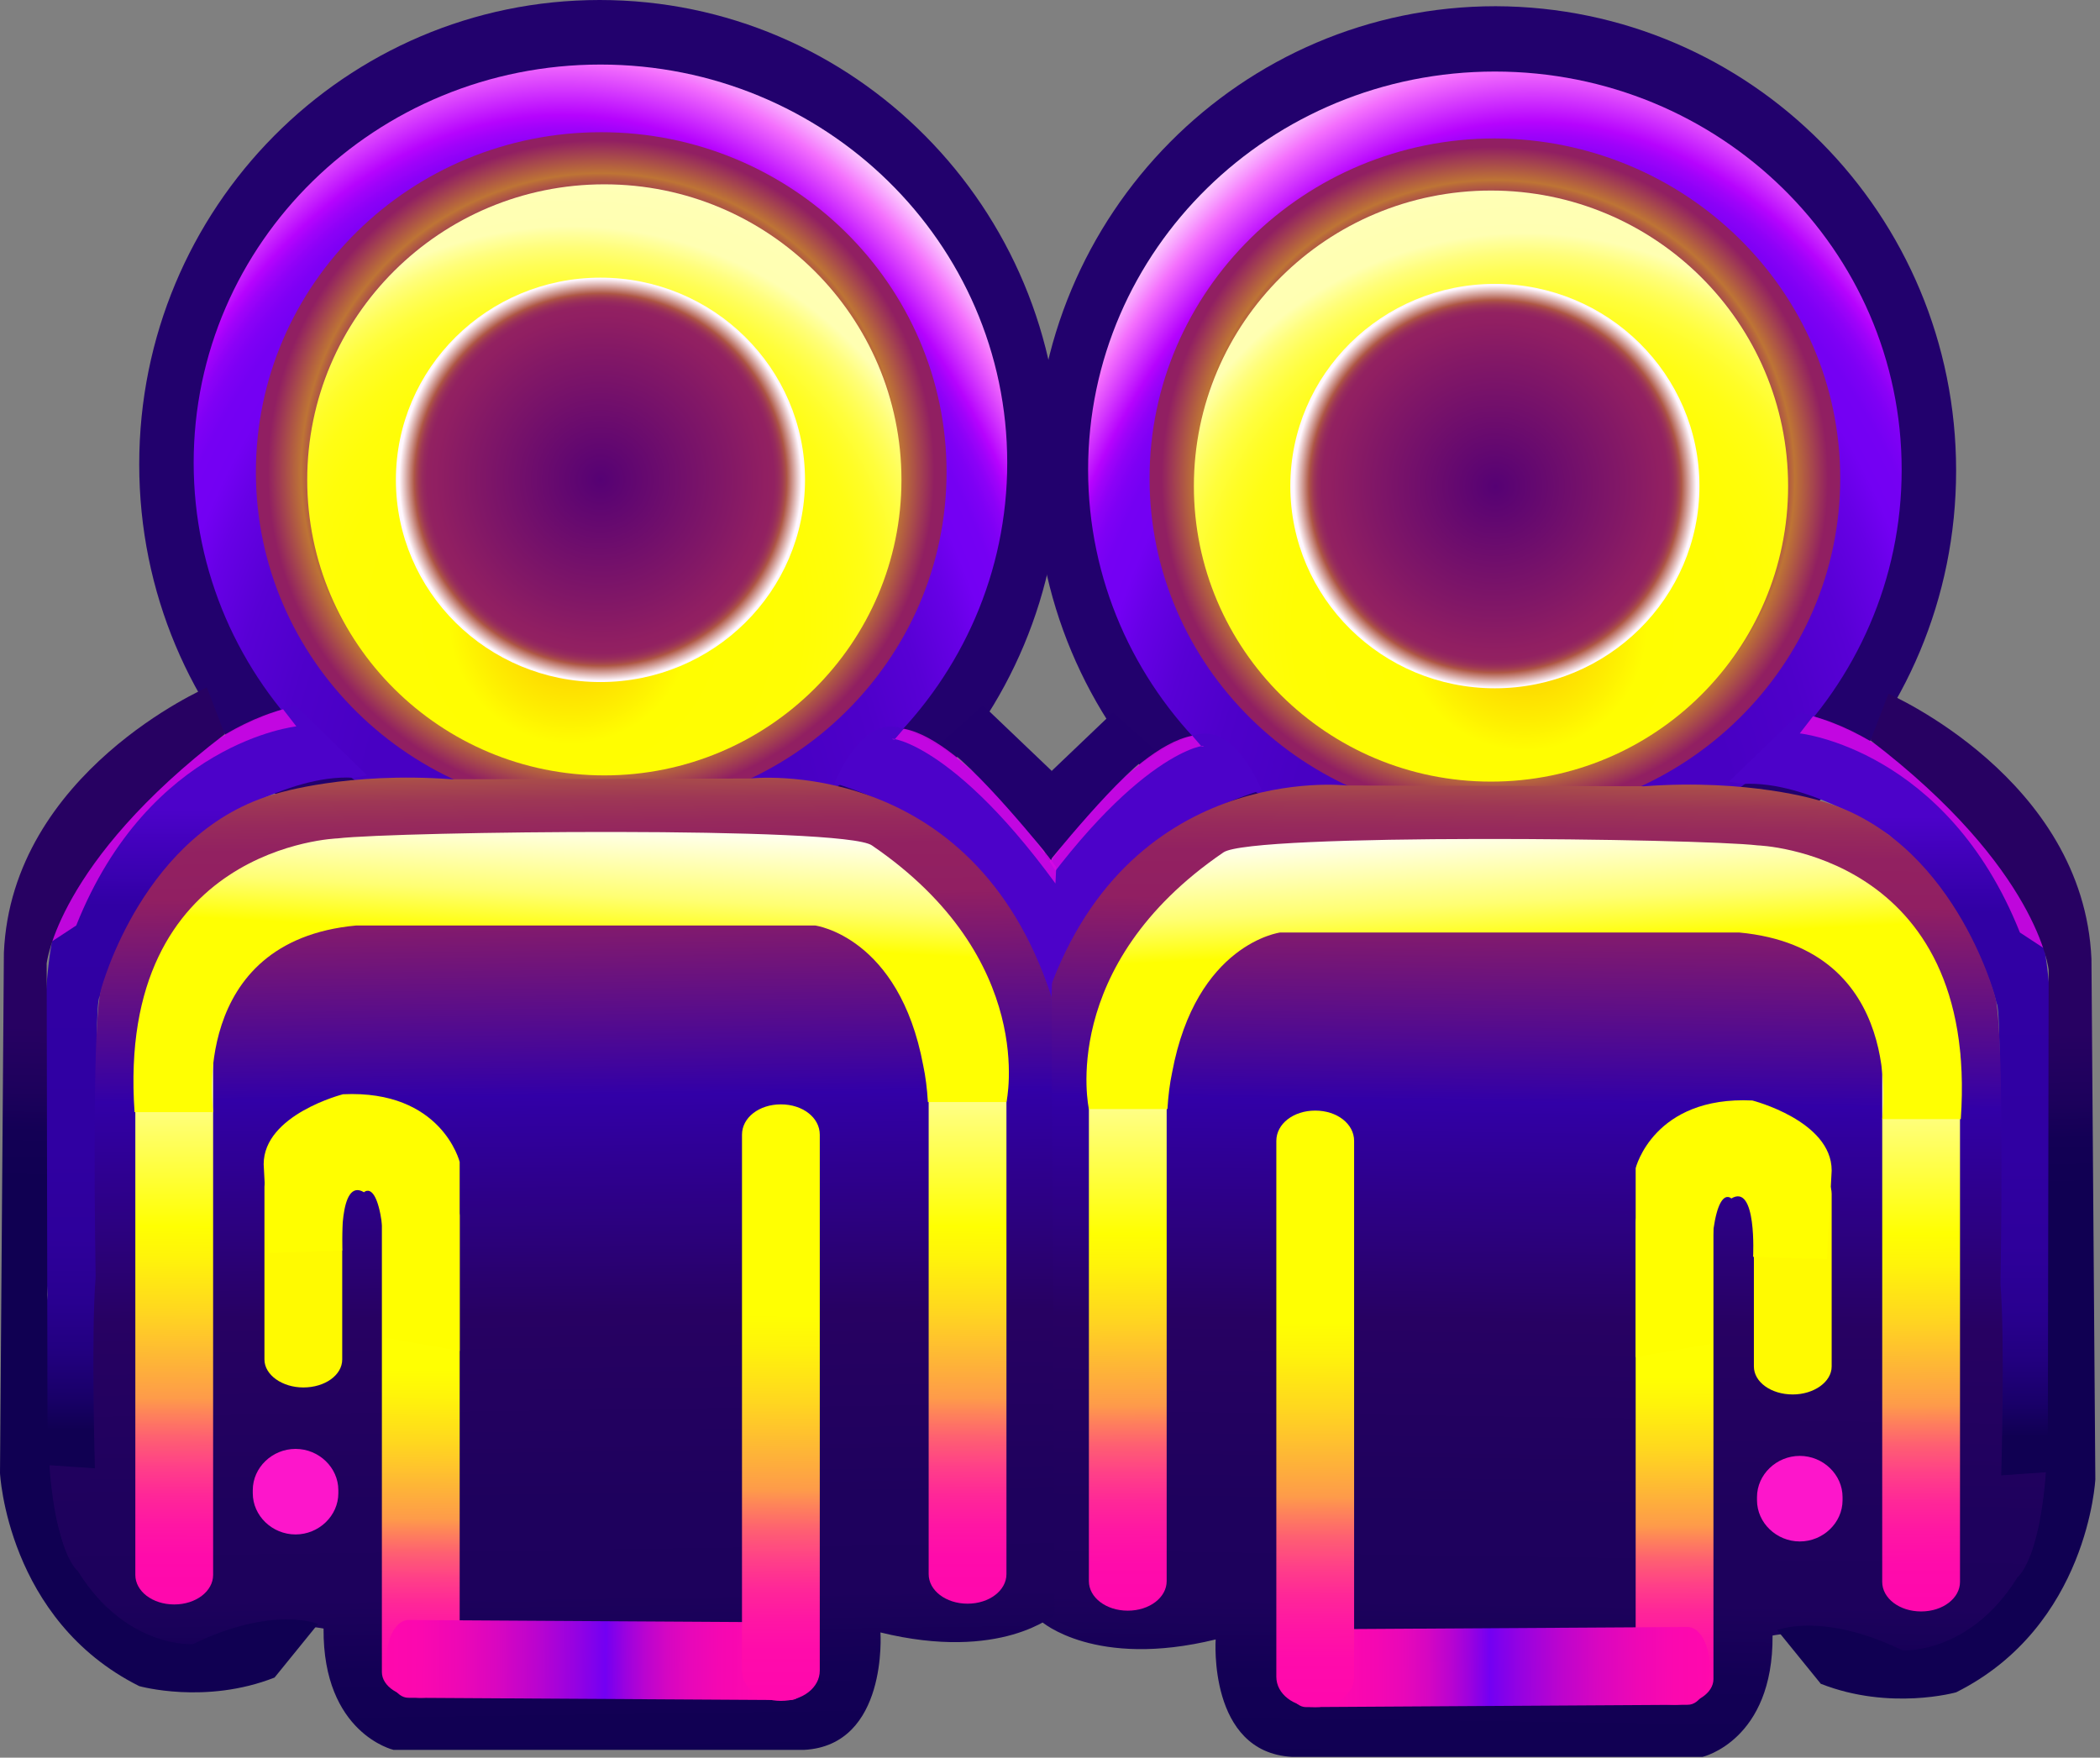
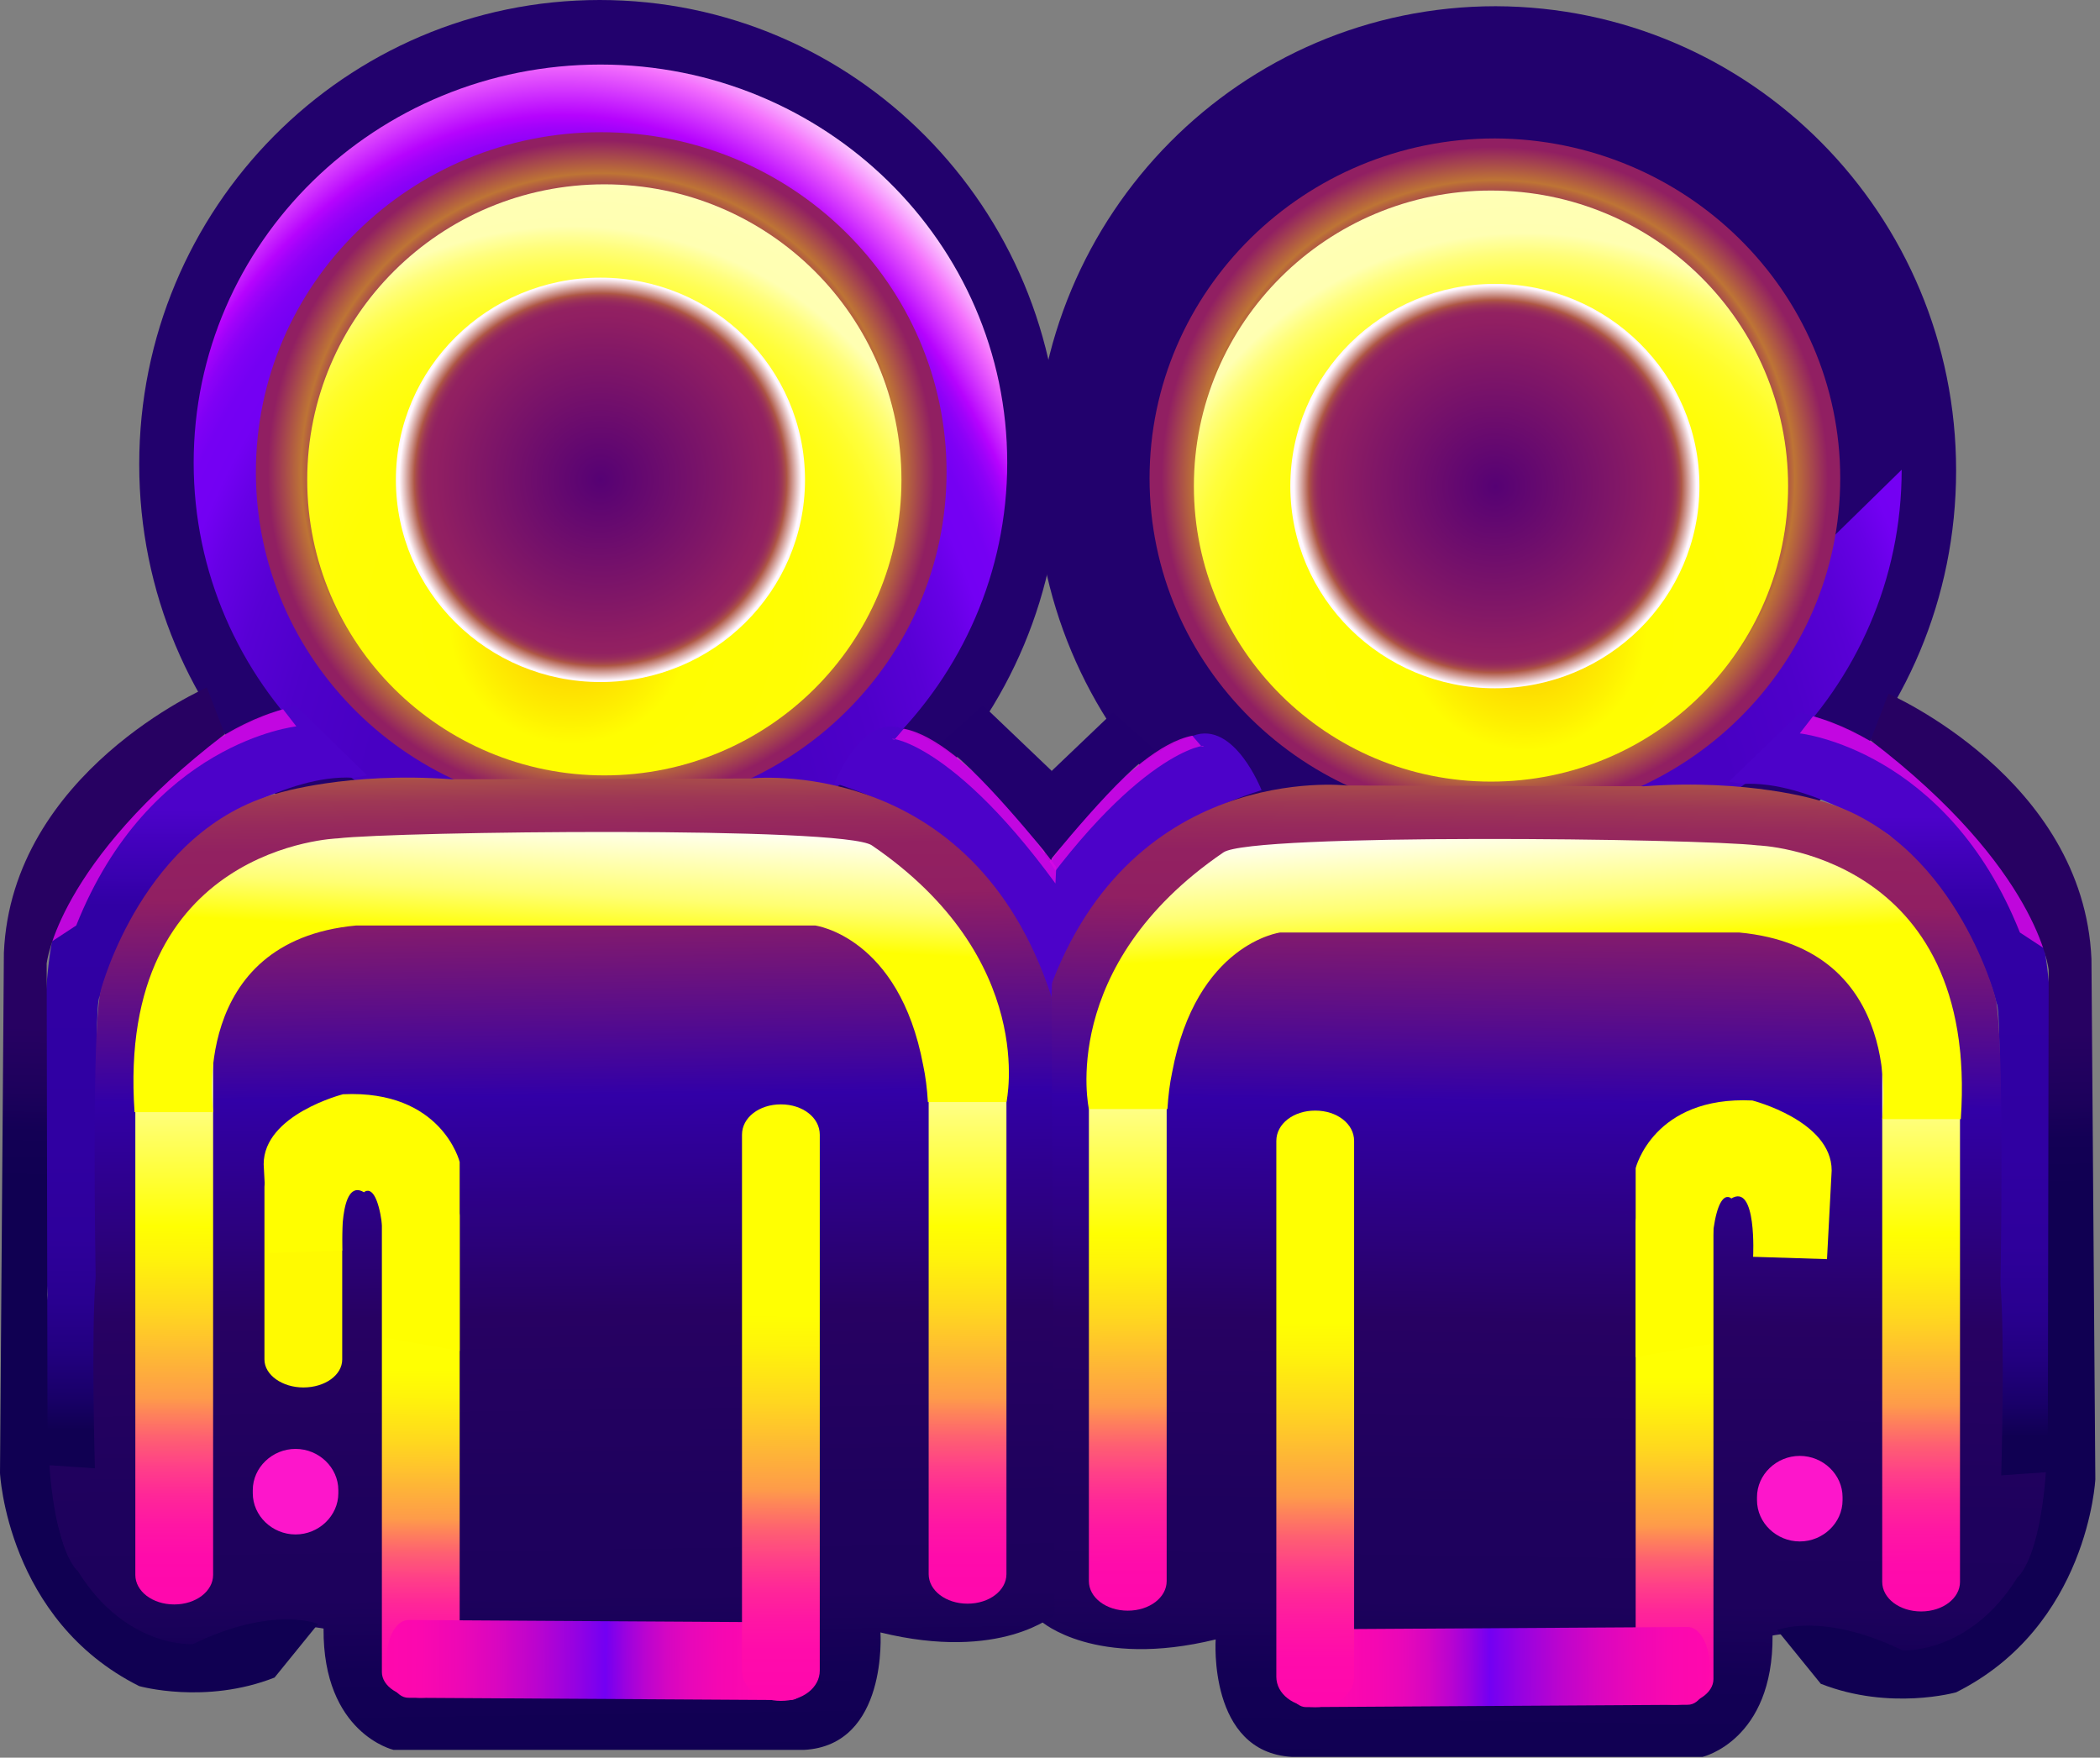
<svg xmlns="http://www.w3.org/2000/svg" enable-background="new 0 0 270 226" viewBox="0 0 270 226">
  <rect x="0" y="0" width="270" height="226" fill="#808080" stroke="none" />
  <path d="m251.5 60.5c0 33-26.5 59.7-59.2 59.7s-59.2-26.7-59.2-59.7 26.5-59.7 59.2-59.7c32.8 0.1 59.2 26.8 59.2 59.7z" fill="#22016D" />
  <radialGradient id="p" cx="194.38" cy="116.87" r="115.94" gradientTransform="matrix(.046 -.999 .65 .03 109.39 307.52)" gradientUnits="userSpaceOnUse">
    <stop stop-color="#4600C1" offset="0" />
    <stop stop-color="#4800C3" offset=".392" />
    <stop stop-color="#4E00CA" offset=".533" />
    <stop stop-color="#5800D5" offset=".633" />
    <stop stop-color="#6700E6" offset=".714" />
    <stop stop-color="#7300F3" offset=".758" />
    <stop stop-color="#7500F3" offset=".799" />
    <stop stop-color="#7E00F5" offset=".823" />
    <stop stop-color="#8B01F7" offset=".842" />
    <stop stop-color="#9F02FA" offset=".859" />
    <stop stop-color="#B603FE" offset=".873" />
    <stop stop-color="#F470FD" offset=".933" />
    <stop stop-color="#FFF8FF" offset=".988" />
  </radialGradient>
-   <path d="m244.5 60.4c0 28.3-23.4 51.2-52.3 51.2s-52.3-22.9-52.3-51.2 23.4-51.2 52.3-51.2 52.3 22.9 52.3 51.2z" fill="url(#p)" />
+   <path d="m244.5 60.4c0 28.3-23.4 51.2-52.3 51.2z" fill="url(#p)" />
  <radialGradient id="h" cx="195.5" cy="57.374" r="26.167" gradientTransform="matrix(1.688 0 0 1.679 -137.82 -34.821)" gradientUnits="userSpaceOnUse">
    <stop stop-color="#560174" offset="0" />
    <stop stop-color="#831866" offset=".541" />
    <stop stop-color="#911F62" offset=".697" />
    <stop stop-color="#922161" offset=".756" />
    <stop stop-color="#972A5C" offset=".79" />
    <stop stop-color="#9E3755" offset=".817" />
    <stop stop-color="#A84B4B" offset=".841" />
    <stop stop-color="#B6643D" offset=".862" />
    <stop stop-color="#BE7435" offset=".873" />
    <stop stop-color="#911F62" offset=".97" />
  </radialGradient>
  <path d="m236.6 61.5c0 24.1-19.9 43.7-44.4 43.7s-44.4-19.6-44.4-43.7 19.9-43.7 44.4-43.7c24.5 0.1 44.4 19.6 44.4 43.7z" fill="url(#h)" />
  <path d="m133.7 113 0.1 1.5 0.6 17.4s2.6-22.5 27.8-30.3c0 0-3.5-9-8.8-7-0.1 0-9.9 2.6-19.7 18.4z" fill="#4C02C9" />
  <path d="m154.5 96c2-0.3-6.4-1.1-20.7 18.5l-0.1-2.1s11.5-16.3 19.6-17.8l1.2 1.4z" fill="#D608E5" opacity=".86" />
  <linearGradient id="g" x1="243.26" x2="243.13" y1="184.74" y2="100.46" gradientUnits="userSpaceOnUse">
    <stop stop-color="#100052" offset="0" />
    <stop stop-color="#190069" offset=".051" />
    <stop stop-color="#22007F" offset=".117" />
    <stop stop-color="#290090" offset=".195" />
    <stop stop-color="#2E009B" offset=".291" />
    <stop stop-color="#3000A2" offset=".426" />
    <stop stop-color="#3100A4" offset=".8" />
    <stop stop-color="#4C02C9" offset=".946" />
  </linearGradient>
  <path d="m231.5 91.6s0.6 0.2 1.7 0.5c5.3 1.8 21.2 8.7 28.6 26.4 0 0 3.7 3.8 1.6 48.8 0 0 2.3 27.1-3.2 36.1l-6.9-5.9s4.5-2.1 3.9-17.4c-0.6-15.7 0.4-50.3-0.5-51.1 0 0-2.5-11.4-13.8-21.6 0 0-10.3-7.1-18.8-6.6l-1.8-0.3 9.2-8.9z" fill="url(#g)" />
  <path d="m231.4 94.3s18.9 2 28.3 25.6l3.2 2.1s-1.9-6.7-5.1-10.5c0 0-11.1-15.7-24.7-19.4l-1.7 2.2z" fill="#D608E5" opacity=".86" />
  <linearGradient id="f" x1="197.83" x2="199.66" y1="227.27" y2="97.988" gradientUnits="userSpaceOnUse">
    <stop stop-color="#100052" offset="0" />
    <stop stop-color="#130055" offset=".091" />
    <stop stop-color="#1D015C" offset=".164" />
    <stop stop-color="#1E015D" offset=".255" />
    <stop stop-color="#270162" offset=".442" />
    <stop stop-color="#3200A7" offset=".661" />
    <stop stop-color="#911F62" offset=".861" />
    <stop stop-color="#922161" offset=".908" />
    <stop stop-color="#972A5C" offset=".934" />
    <stop stop-color="#9E3755" offset=".956" />
    <stop stop-color="#A84B4B" offset=".975" />
    <stop stop-color="#B6643D" offset=".992" />
    <stop stop-color="#BE7435" offset="1" />
  </linearGradient>
  <path d="m173.1 101s-28.6-3.3-38.8 28.1l-0.4 79.4s6.9 6.1 22.4 2.3c0 0-1 14.5 9.8 15.1h52.8s9.1-2.1 9-15.6c0 0 8.1-1.6 14.1 1.1 0 0 5.3 4.5 13.5-3.5s0-0.5 0-0.5 4.1-2.1 5.7-7.3c0 0 2.8-8.8 1.9-10.8l-5.8 0.4s0.5-17.4-0.1-24.6c0 0 0.6-32.6-0.7-37 0 0-5.4-20.5-22.7-25.2 0 0-9-2.8-22.4-1.8l-38.3-0.1z" fill="url(#f)" />
  <linearGradient id="e" x1="247.15" x2="246.85" y1="206.18" y2="125.21" gradientUnits="userSpaceOnUse">
    <stop stop-color="#FF08AD" offset="0" />
    <stop stop-color="#FF0BAB" offset=".062" />
    <stop stop-color="#FF16A4" offset=".113" />
    <stop stop-color="#FF2798" offset=".161" />
    <stop stop-color="#FF4088" offset=".207" />
    <stop stop-color="#FE5F72" offset=".252" />
    <stop stop-color="#FE8658" offset=".294" />
    <stop stop-color="#FE9B4A" offset=".315" />
    <stop stop-color="#FEA840" offset=".344" />
    <stop stop-color="#FFD71F" offset=".454" />
    <stop stop-color="#FFF40A" offset=".539" />
    <stop stop-color="#FFFF02" offset=".588" />
    <stop stop-color="#FFFF73" offset=".758" />
    <stop stop-color="#fff" offset=".958" />
  </linearGradient>
  <path d="m242 135.7c0-2.1 2.2-3.8 5-3.8s5 1.7 5 3.8v67.7c0 2.1-2.2 3.8-5 3.8s-5-1.7-5-3.8v-67.7z" fill="url(#e)" />
  <linearGradient id="d" x1="145.14" x2="144.85" y1="206.18" y2="125.21" gradientUnits="userSpaceOnUse">
    <stop stop-color="#FF08AD" offset="0" />
    <stop stop-color="#FF0BAB" offset=".062" />
    <stop stop-color="#FF16A4" offset=".113" />
    <stop stop-color="#FF2798" offset=".161" />
    <stop stop-color="#FF4088" offset=".207" />
    <stop stop-color="#FE5F72" offset=".252" />
    <stop stop-color="#FE8658" offset=".294" />
    <stop stop-color="#FE9B4A" offset=".315" />
    <stop stop-color="#FEA840" offset=".344" />
    <stop stop-color="#FFD71F" offset=".454" />
    <stop stop-color="#FFF40A" offset=".539" />
    <stop stop-color="#FFFF02" offset=".588" />
    <stop stop-color="#FFFF73" offset=".758" />
    <stop stop-color="#fff" offset=".958" />
  </linearGradient>
  <path d="m140 135.7c0-2.1 2.2-3.8 5-3.8s5 1.7 5 3.8v67.6c0 2.1-2.2 3.8-5 3.8s-5-1.7-5-3.8v-67.6z" fill="url(#d)" />
  <linearGradient id="c" x1="195.94" x2="194.09" y1="140.28" y2="104.41" gradientUnits="userSpaceOnUse">
    <stop stop-color="#FFFF02" offset=".527" />
    <stop stop-color="#FFFF73" offset=".679" />
    <stop stop-color="#fff" offset=".958" />
  </linearGradient>
  <path d="m242 143.9s3.2-22-18.4-24h-59s-10.8 1.4-13.9 18c-0.3 1.4-0.5 3-0.6 4.7h-10.1s-4.1-18.4 17.3-33c3.6-2.5 61-1.8 68.7-0.9 0 0 28.5 0.9 26.1 35.2h-10.1z" fill="url(#c)" />
  <linearGradient id="b" x1="215.46" x2="215.2" y1="218.32" y2="148.04" gradientUnits="userSpaceOnUse">
    <stop stop-color="#FF08AD" offset="0" />
    <stop stop-color="#FF0BAB" offset=".062" />
    <stop stop-color="#FF16A4" offset=".113" />
    <stop stop-color="#FF2798" offset=".161" />
    <stop stop-color="#FF4088" offset=".207" />
    <stop stop-color="#FE5F72" offset=".252" />
    <stop stop-color="#FE8658" offset=".294" />
    <stop stop-color="#FE9B4A" offset=".315" />
    <stop stop-color="#FEA840" offset=".344" />
    <stop stop-color="#FFD71F" offset=".454" />
    <stop stop-color="#FFF40A" offset=".539" />
    <stop stop-color="#FFFF02" offset=".588" />
  </linearGradient>
  <path d="m210.3 157.2c0-1.8 2.2-3.3 5-3.3s5 1.5 5 3.3v58.7c0 1.8-2.2 3.3-5 3.3s-5-1.5-5-3.3v-58.7z" fill="url(#b)" />
  <linearGradient id="a" x1="81.23" x2="80.932" y1="175.77" y2="94.798" gradientTransform="matrix(-.005 -1 .725 -.004 92.915 295.96)" gradientUnits="userSpaceOnUse">
    <stop stop-color="#FF08AD" offset="0" />
    <stop stop-color="#FB08AF" offset=".079" />
    <stop stop-color="#EE07B5" offset=".161" />
    <stop stop-color="#D906C0" offset=".245" />
    <stop stop-color="#BC04CE" offset=".33" />
    <stop stop-color="#9702E1" offset=".415" />
    <stop stop-color="#7300F3" offset=".484" />
    <stop stop-color="#7A00EF" offset=".491" />
    <stop stop-color="#9D02DE" offset=".53" />
    <stop stop-color="#BC04CF" offset=".573" />
    <stop stop-color="#D506C2" offset=".619" />
    <stop stop-color="#E807B9" offset=".671" />
    <stop stop-color="#F507B2" offset=".732" />
    <stop stop-color="#FD08AE" offset=".809" />
    <stop stop-color="#FF08AD" offset=".958" />
  </linearGradient>
  <path d="m167.9 219.5c-1.5 0-2.8-2.2-2.8-5s1.2-5 2.8-5l49.1-0.3c1.5 0 2.8 2.2 2.8 5s-1.2 5-2.8 5l-49.1 0.3z" fill="url(#a)" />
  <linearGradient id="z" x1="169.21" x2="168.91" y1="218.42" y2="136.05" gradientUnits="userSpaceOnUse">
    <stop stop-color="#FF08AD" offset="0" />
    <stop stop-color="#FF0BAB" offset=".062" />
    <stop stop-color="#FF16A4" offset=".113" />
    <stop stop-color="#FF2798" offset=".161" />
    <stop stop-color="#FF4088" offset=".207" />
    <stop stop-color="#FE5F72" offset=".252" />
    <stop stop-color="#FE8658" offset=".294" />
    <stop stop-color="#FE9B4A" offset=".315" />
    <stop stop-color="#FEA840" offset=".344" />
    <stop stop-color="#FFD71F" offset=".454" />
    <stop stop-color="#FFF40A" offset=".539" />
    <stop stop-color="#FFFF02" offset=".588" />
  </linearGradient>
  <path d="m164.1 146.7c0-2.2 2.2-3.9 5-3.9s5 1.7 5 3.9v68.9c0 2.2-2.2 3.9-5 3.9s-5-1.7-5-3.9v-68.9z" fill="url(#z)" />
  <path d="m236.9 192.9c0 2.9-2.5 5.3-5.5 5.3s-5.5-2.4-5.5-5.3v-0.4c0-2.9 2.5-5.3 5.5-5.3s5.5 2.4 5.5 5.3v0.4z" fill="#FD16CB" />
-   <path d="m225.5 153.5c0-2 2.3-3.6 5-3.6 2.8 0 5 1.6 5 3.6v22.2c0 2-2.3 3.6-5 3.6-2.8 0-5-1.6-5-3.6v-22.2z" fill="#FFFA01" />
  <path d="m210.3 174.5v-24.3s2.3-9.3 15-8.7c0 0 10.2 2.6 10.2 9l-0.6 11.4-9.5-0.3s0.5-9.5-2.8-7.5c0 0-2.3-2.3-2.7 9v9.7l-9.6 1.7z" fill="#FFFE00" />
  <radialGradient id="y" cx="196.07" cy="80.873" r="73.698" gradientUnits="userSpaceOnUse">
    <stop stop-color="#FCBF00" offset="0" />
    <stop stop-color="#FEEC01" offset=".157" />
    <stop stop-color="#FFFD01" offset=".212" />
    <stop stop-color="#FFFD03" offset=".404" />
    <stop stop-color="#FFFD0A" offset=".473" />
    <stop stop-color="#FFFD15" offset=".523" />
    <stop stop-color="#FFFD26" offset=".562" />
    <stop stop-color="#FFFE3C" offset=".597" />
    <stop stop-color="#FFFE58" offset=".627" />
    <stop stop-color="#FFFE78" offset=".654" />
    <stop stop-color="#FFFF9C" offset=".678" />
    <stop stop-color="#FFFFB2" offset=".691" />
    <stop stop-color="#FFFFB4" offset=".751" />
    <stop stop-color="#FFFFBC" offset=".78" />
    <stop stop-color="#FEFFC9" offset=".804" />
    <stop stop-color="#FEFFD6" offset=".818" />
    <stop stop-color="#FFFFF0" offset=".92" />
    <stop stop-color="#fff" offset="1" />
  </radialGradient>
  <ellipse cx="191.7" cy="62.5" rx="38.2" ry="38" fill="url(#y)" />
  <radialGradient id="x" cx="192.24" cy="62.54" r="26.167" gradientUnits="userSpaceOnUse">
    <stop stop-color="#560174" offset="0" />
    <stop stop-color="#831866" offset=".63" />
    <stop stop-color="#911F62" offset=".812" />
    <stop stop-color="#922161" offset=".852" />
    <stop stop-color="#962A5D" offset=".874" />
    <stop stop-color="#9E3755" offset=".892" />
    <stop stop-color="#A84B4B" offset=".908" />
    <stop stop-color="#AE5745" offset=".915" />
    <stop stop-color="#FFF8FF" offset=".988" />
  </radialGradient>
  <ellipse cx="192.2" cy="62.5" rx="26.3" ry="26" fill="url(#x)" />
  <linearGradient id="w" x1="248.43" x2="247.4" y1="153.33" y2="112.47" gradientUnits="userSpaceOnUse">
    <stop stop-color="#100052" offset="0" />
    <stop stop-color="#130055" offset=".158" />
    <stop stop-color="#1D015C" offset=".285" />
    <stop stop-color="#270162" offset=".491" />
  </linearGradient>
  <path d="m242.8 89.2s25.1 10.9 26.1 34.1l0.5 66.9s-0.9 18.9-17.9 27.4c0 0-8.5 2.4-17.4-1.1l-5.6-6.9s5.8-2.4 16.1 2.6c0 0 8.6 0.6 14.8-9.4 0 0 4-2.9 3.9-21.6l0.1-56.5s-1.3-13-22.9-29.5l2.3-6z" fill="url(#w)" />
  <path d="m143.1 91.6-8.8 8.4v11.5s10.2-12.8 14.4-14.9l-5.6-5z" fill="#21006D" />
  <path d="m17.9 59.7c0 33 26.5 59.7 59.2 59.7s59.2-26.7 59.2-59.7-26.5-59.7-59.2-59.7-59.2 26.7-59.2 59.7z" fill="#22016D" />
  <radialGradient id="v" cx="92.049" cy="116" r="115.94" gradientTransform="matrix(-.046 -.999 -.65 .03 154.75 204.45)" gradientUnits="userSpaceOnUse">
    <stop stop-color="#4600C1" offset="0" />
    <stop stop-color="#4800C3" offset=".392" />
    <stop stop-color="#4E00CA" offset=".533" />
    <stop stop-color="#5800D5" offset=".633" />
    <stop stop-color="#6700E6" offset=".714" />
    <stop stop-color="#7300F3" offset=".758" />
    <stop stop-color="#7500F3" offset=".799" />
    <stop stop-color="#7E00F5" offset=".823" />
    <stop stop-color="#8B01F7" offset=".842" />
    <stop stop-color="#9F02FA" offset=".859" />
    <stop stop-color="#B603FE" offset=".873" />
    <stop stop-color="#F470FD" offset=".933" />
    <stop stop-color="#FFF8FF" offset=".988" />
  </radialGradient>
  <path d="m24.9 59.5c0 28.3 23.4 51.2 52.3 51.2s52.3-22.9 52.3-51.2-23.4-51.2-52.3-51.2-52.3 22.9-52.3 51.2z" fill="url(#v)" />
  <radialGradient id="u" cx="134.87" cy="56.854" r="26.167" gradientTransform="matrix(-1.688 0 0 1.679 304.94 -34.821)" gradientUnits="userSpaceOnUse">
    <stop stop-color="#560174" offset="0" />
    <stop stop-color="#831866" offset=".541" />
    <stop stop-color="#911F62" offset=".697" />
    <stop stop-color="#922161" offset=".756" />
    <stop stop-color="#972A5C" offset=".79" />
    <stop stop-color="#9E3755" offset=".817" />
    <stop stop-color="#A84B4B" offset=".841" />
    <stop stop-color="#B6643D" offset=".862" />
    <stop stop-color="#BE7435" offset=".873" />
    <stop stop-color="#911F62" offset=".97" />
  </radialGradient>
  <path d="m32.9 60.7c0 24.1 19.9 43.7 44.4 43.7s44.4-19.6 44.4-43.7-19.9-43.7-44.4-43.7-44.4 19.5-44.4 43.7z" fill="url(#u)" />
  <path d="m135.8 112.1-0.1 1.5-0.6 17.4s-2.6-22.5-27.8-30.3c0 0 3.5-9 8.8-7 0.1 0 9.9 2.7 19.7 18.4z" fill="#4C02C9" />
  <path d="m115 95.1c-2-0.3 6.4-1.1 20.7 18.5l0.1-2.1s-11.5-16.3-19.6-17.8l-1.2 1.4z" fill="#D608E5" opacity=".86" />
  <linearGradient id="t" x1="140.92" x2="140.8" y1="183.86" y2="99.585" gradientTransform="matrix(-1 0 0 1 167.12 0)" gradientUnits="userSpaceOnUse">
    <stop stop-color="#100052" offset="0" />
    <stop stop-color="#190069" offset=".051" />
    <stop stop-color="#22007F" offset=".117" />
    <stop stop-color="#290090" offset=".195" />
    <stop stop-color="#2E009B" offset=".291" />
    <stop stop-color="#3000A2" offset=".426" />
    <stop stop-color="#3100A4" offset=".8" />
    <stop stop-color="#4C02C9" offset=".946" />
  </linearGradient>
  <path d="m38 90.7s-0.6 0.2-1.7 0.5c-5.3 1.9-21.2 8.8-28.6 26.5 0 0-3.7 3.8-1.6 48.8 0 0-2.3 27.1 3.2 36.1l6.9-5.9s-4.5-2.1-3.9-17.4c0.6-15.7-0.4-50.3 0.5-51.1 0 0 2.5-11.4 13.8-21.6 0 0 10.3-7.1 18.8-6.6l1.8-0.3-9.2-9z" fill="url(#t)" />
  <path d="m38.1 93.4s-18.9 2-28.3 25.6l-3.2 2.1s1.9-6.7 5.1-10.5c0 0 11.1-15.7 24.7-19.4l1.7 2.2z" fill="#D608E5" opacity=".86" />
  <linearGradient id="s" x1="95.499" x2="97.326" y1="226.4" y2="97.115" gradientTransform="matrix(-1 0 0 1 167.12 0)" gradientUnits="userSpaceOnUse">
    <stop stop-color="#100052" offset="0" />
    <stop stop-color="#130055" offset=".091" />
    <stop stop-color="#1D015C" offset=".164" />
    <stop stop-color="#1E015D" offset=".255" />
    <stop stop-color="#270162" offset=".442" />
    <stop stop-color="#3200A7" offset=".661" />
    <stop stop-color="#911F62" offset=".861" />
    <stop stop-color="#922161" offset=".908" />
    <stop stop-color="#972A5C" offset=".934" />
    <stop stop-color="#9E3755" offset=".956" />
    <stop stop-color="#A84B4B" offset=".975" />
    <stop stop-color="#B6643D" offset=".992" />
    <stop stop-color="#BE7435" offset="1" />
  </linearGradient>
  <path d="m96.4 100.1s28.6-3.3 38.8 28.1l0.4 79.4s-6.9 6.1-22.4 2.3c0 0 1 14.5-9.8 15.1h-52.8s-9.1-2.1-9-15.6c0 0-8.1-1.6-14.1 1.1 0 0-5.3 4.5-13.5-3.5s0-0.5 0-0.5-4.1-2.1-5.7-7.3c0 0-2.8-8.8-1.9-10.8l5.8 0.4s-0.5-17.4 0.1-24.6c0 0-0.6-32.6 0.7-37 0 0 5.4-20.5 22.7-25.2 0 0 9-2.8 22.4-1.8l38.3-0.1z" fill="url(#s)" />
  <linearGradient id="r" x1="144.82" x2="144.52" y1="205.31" y2="124.33" gradientTransform="matrix(-1 0 0 1 167.12 0)" gradientUnits="userSpaceOnUse">
    <stop stop-color="#FF08AD" offset="0" />
    <stop stop-color="#FF0BAB" offset=".062" />
    <stop stop-color="#FF16A4" offset=".113" />
    <stop stop-color="#FF2798" offset=".161" />
    <stop stop-color="#FF4088" offset=".207" />
    <stop stop-color="#FE5F72" offset=".252" />
    <stop stop-color="#FE8658" offset=".294" />
    <stop stop-color="#FE9B4A" offset=".315" />
    <stop stop-color="#FEA840" offset=".344" />
    <stop stop-color="#FFD71F" offset=".454" />
    <stop stop-color="#FFF40A" offset=".539" />
    <stop stop-color="#FFFF02" offset=".588" />
    <stop stop-color="#FFFF73" offset=".758" />
    <stop stop-color="#fff" offset=".958" />
  </linearGradient>
  <path d="m27.4 134.8c0-2.1-2.2-3.8-5-3.8s-5 1.7-5 3.8v67.7c0 2.1 2.2 3.8 5 3.8s5-1.7 5-3.8v-67.7z" fill="url(#r)" />
  <linearGradient id="q" x1="42.811" x2="42.513" y1="205.31" y2="124.33" gradientTransform="matrix(-1 0 0 1 167.12 0)" gradientUnits="userSpaceOnUse">
    <stop stop-color="#FF08AD" offset="0" />
    <stop stop-color="#FF0BAB" offset=".062" />
    <stop stop-color="#FF16A4" offset=".113" />
    <stop stop-color="#FF2798" offset=".161" />
    <stop stop-color="#FF4088" offset=".207" />
    <stop stop-color="#FE5F72" offset=".252" />
    <stop stop-color="#FE8658" offset=".294" />
    <stop stop-color="#FE9B4A" offset=".315" />
    <stop stop-color="#FEA840" offset=".344" />
    <stop stop-color="#FFD71F" offset=".454" />
    <stop stop-color="#FFF40A" offset=".539" />
    <stop stop-color="#FFFF02" offset=".588" />
    <stop stop-color="#FFFF73" offset=".758" />
    <stop stop-color="#fff" offset=".958" />
  </linearGradient>
  <path d="m129.4 134.8c0-2.1-2.2-3.8-5-3.8s-5 1.7-5 3.8v67.6c0 2.1 2.2 3.8 5 3.8s5-1.7 5-3.8v-67.6z" fill="url(#q)" />
  <linearGradient id="o" x1="93.612" x2="91.758" y1="139.41" y2="103.54" gradientTransform="matrix(-1 0 0 1 167.12 0)" gradientUnits="userSpaceOnUse">
    <stop stop-color="#FFFF02" offset=".527" />
    <stop stop-color="#FFFF73" offset=".679" />
    <stop stop-color="#fff" offset=".958" />
  </linearGradient>
  <path d="m27.4 143s-3.2-22 18.4-24h59s10.8 1.4 13.9 18c0.3 1.4 0.5 3 0.6 4.7h10.1s4.1-18.4-17.3-33c-3.6-2.5-61-1.8-68.7-0.9 0 0-28.5 0.9-26.1 35.2h10.1z" fill="url(#o)" />
  <linearGradient id="n" x1="113.13" x2="112.87" y1="217.44" y2="147.17" gradientTransform="matrix(-1 0 0 1 167.12 0)" gradientUnits="userSpaceOnUse">
    <stop stop-color="#FF08AD" offset="0" />
    <stop stop-color="#FF0BAB" offset=".062" />
    <stop stop-color="#FF16A4" offset=".113" />
    <stop stop-color="#FF2798" offset=".161" />
    <stop stop-color="#FF4088" offset=".207" />
    <stop stop-color="#FE5F72" offset=".252" />
    <stop stop-color="#FE8658" offset=".294" />
    <stop stop-color="#FE9B4A" offset=".315" />
    <stop stop-color="#FEA840" offset=".344" />
    <stop stop-color="#FFD71F" offset=".454" />
    <stop stop-color="#FFF40A" offset=".539" />
    <stop stop-color="#FFFF02" offset=".588" />
  </linearGradient>
  <path d="m59.1 156.3c0-1.8-2.2-3.3-5-3.3s-5 1.5-5 3.3v58.7c0 1.8 2.2 3.3 5 3.3s5-1.5 5-3.3v-58.7z" fill="url(#n)" />
  <linearGradient id="m" x1="82.655" x2="82.357" y1="34.708" y2="-46.264" gradientTransform="matrix(.005 -1 -.725 -.004 74.204 295.96)" gradientUnits="userSpaceOnUse">
    <stop stop-color="#FF08AD" offset="0" />
    <stop stop-color="#FB08AF" offset=".079" />
    <stop stop-color="#EE07B5" offset=".161" />
    <stop stop-color="#D906C0" offset=".245" />
    <stop stop-color="#BC04CE" offset=".33" />
    <stop stop-color="#9702E1" offset=".415" />
    <stop stop-color="#7300F3" offset=".484" />
    <stop stop-color="#7A00EF" offset=".491" />
    <stop stop-color="#9D02DE" offset=".53" />
    <stop stop-color="#BC04CF" offset=".573" />
    <stop stop-color="#D506C2" offset=".619" />
    <stop stop-color="#E807B9" offset=".671" />
    <stop stop-color="#F507B2" offset=".732" />
    <stop stop-color="#FD08AE" offset=".809" />
    <stop stop-color="#FF08AD" offset=".958" />
  </linearGradient>
  <path d="m101.6 218.6c1.5 0 2.8-2.2 2.8-5s-1.2-5-2.8-5l-49.1-0.3c-1.5 0-2.8 2.2-2.8 5s1.2 5 2.8 5l49.1 0.3z" fill="url(#m)" />
  <linearGradient id="l" x1="66.88" x2="66.576" y1="217.55" y2="135.17" gradientTransform="matrix(-1 0 0 1 167.12 0)" gradientUnits="userSpaceOnUse">
    <stop stop-color="#FF08AD" offset="0" />
    <stop stop-color="#FF0BAB" offset=".062" />
    <stop stop-color="#FF16A4" offset=".113" />
    <stop stop-color="#FF2798" offset=".161" />
    <stop stop-color="#FF4088" offset=".207" />
    <stop stop-color="#FE5F72" offset=".252" />
    <stop stop-color="#FE8658" offset=".294" />
    <stop stop-color="#FE9B4A" offset=".315" />
    <stop stop-color="#FEA840" offset=".344" />
    <stop stop-color="#FFD71F" offset=".454" />
    <stop stop-color="#FFF40A" offset=".539" />
    <stop stop-color="#FFFF02" offset=".588" />
  </linearGradient>
  <path d="m105.4 145.9c0-2.2-2.2-3.9-5-3.9s-5 1.7-5 3.9v68.9c0 2.2 2.2 3.9 5 3.9s5-1.7 5-3.9v-68.9z" fill="url(#l)" />
  <path d="m32.5 192c0 2.9 2.5 5.3 5.5 5.3s5.5-2.4 5.5-5.3v-0.4c0-2.9-2.5-5.3-5.5-5.3s-5.5 2.4-5.5 5.3v0.4z" fill="#FD16CB" />
  <path d="m44 152.6c0-2-2.3-3.6-5-3.6-2.8 0-5 1.6-5 3.6v22.2c0 2 2.3 3.6 5 3.6 2.8 0 5-1.6 5-3.6v-22.2z" fill="#FFFA01" />
  <path d="m59.1 173.7v-24.3s-2.3-9.3-15-8.7c0 0-10.2 2.6-10.2 9l0.6 11.4 9.5-0.3s-0.5-9.5 2.8-7.5c0 0 2.3-2.3 2.7 9v9.7l9.6 1.7z" fill="#FFFE00" />
  <radialGradient id="k" cx="93.743" cy="80" r="73.698" gradientTransform="matrix(-1 0 0 1 167.12 0)" gradientUnits="userSpaceOnUse">
    <stop stop-color="#FCBF00" offset="0" />
    <stop stop-color="#FEEC01" offset=".157" />
    <stop stop-color="#FFFD01" offset=".212" />
    <stop stop-color="#FFFD03" offset=".404" />
    <stop stop-color="#FFFD0A" offset=".473" />
    <stop stop-color="#FFFD15" offset=".523" />
    <stop stop-color="#FFFD26" offset=".562" />
    <stop stop-color="#FFFE3C" offset=".597" />
    <stop stop-color="#FFFE58" offset=".627" />
    <stop stop-color="#FFFE78" offset=".654" />
    <stop stop-color="#FFFF9C" offset=".678" />
    <stop stop-color="#FFFFB2" offset=".691" />
    <stop stop-color="#FFFFB4" offset=".751" />
    <stop stop-color="#FFFFBC" offset=".78" />
    <stop stop-color="#FEFFC9" offset=".804" />
    <stop stop-color="#FEFFD6" offset=".818" />
    <stop stop-color="#FFFFF0" offset=".92" />
    <stop stop-color="#fff" offset="1" />
  </radialGradient>
  <ellipse cx="77.7" cy="61.7" rx="38.2" ry="38" fill="url(#k)" />
  <radialGradient id="j" cx="89.912" cy="61.666" r="26.167" gradientTransform="matrix(-1 0 0 1 167.12 0)" gradientUnits="userSpaceOnUse">
    <stop stop-color="#560174" offset="0" />
    <stop stop-color="#831866" offset=".63" />
    <stop stop-color="#911F62" offset=".812" />
    <stop stop-color="#922161" offset=".852" />
    <stop stop-color="#962A5D" offset=".874" />
    <stop stop-color="#9E3755" offset=".892" />
    <stop stop-color="#A84B4B" offset=".908" />
    <stop stop-color="#AE5745" offset=".915" />
    <stop stop-color="#FFF8FF" offset=".988" />
  </radialGradient>
  <ellipse cx="77.2" cy="61.7" rx="26.3" ry="26" fill="url(#j)" />
  <linearGradient id="i" x1="146.1" x2="145.07" y1="152.45" y2="111.59" gradientTransform="matrix(-1 0 0 1 167.12 0)" gradientUnits="userSpaceOnUse">
    <stop stop-color="#100052" offset="0" />
    <stop stop-color="#130055" offset=".158" />
    <stop stop-color="#1D015C" offset=".285" />
    <stop stop-color="#270162" offset=".491" />
  </linearGradient>
  <path d="m26.6 88.4s-25.1 10.9-26.1 34.1l-0.5 66.9s0.9 18.9 17.9 27.4c0 0 8.5 2.4 17.4-1.1l5.6-6.9s-5.8-2.4-16.1 2.6c0 0-8.6 0.6-14.8-9.4 0 0-4-2.9-3.9-21.6l-0.1-56.5s1.3-13 22.9-29.5l-2.3-6z" fill="url(#i)" />
  <path d="m126.4 90.7 8.8 8.4v11.5s-10.2-12.8-14.4-14.9l5.6-5z" fill="#21006D" />
</svg>